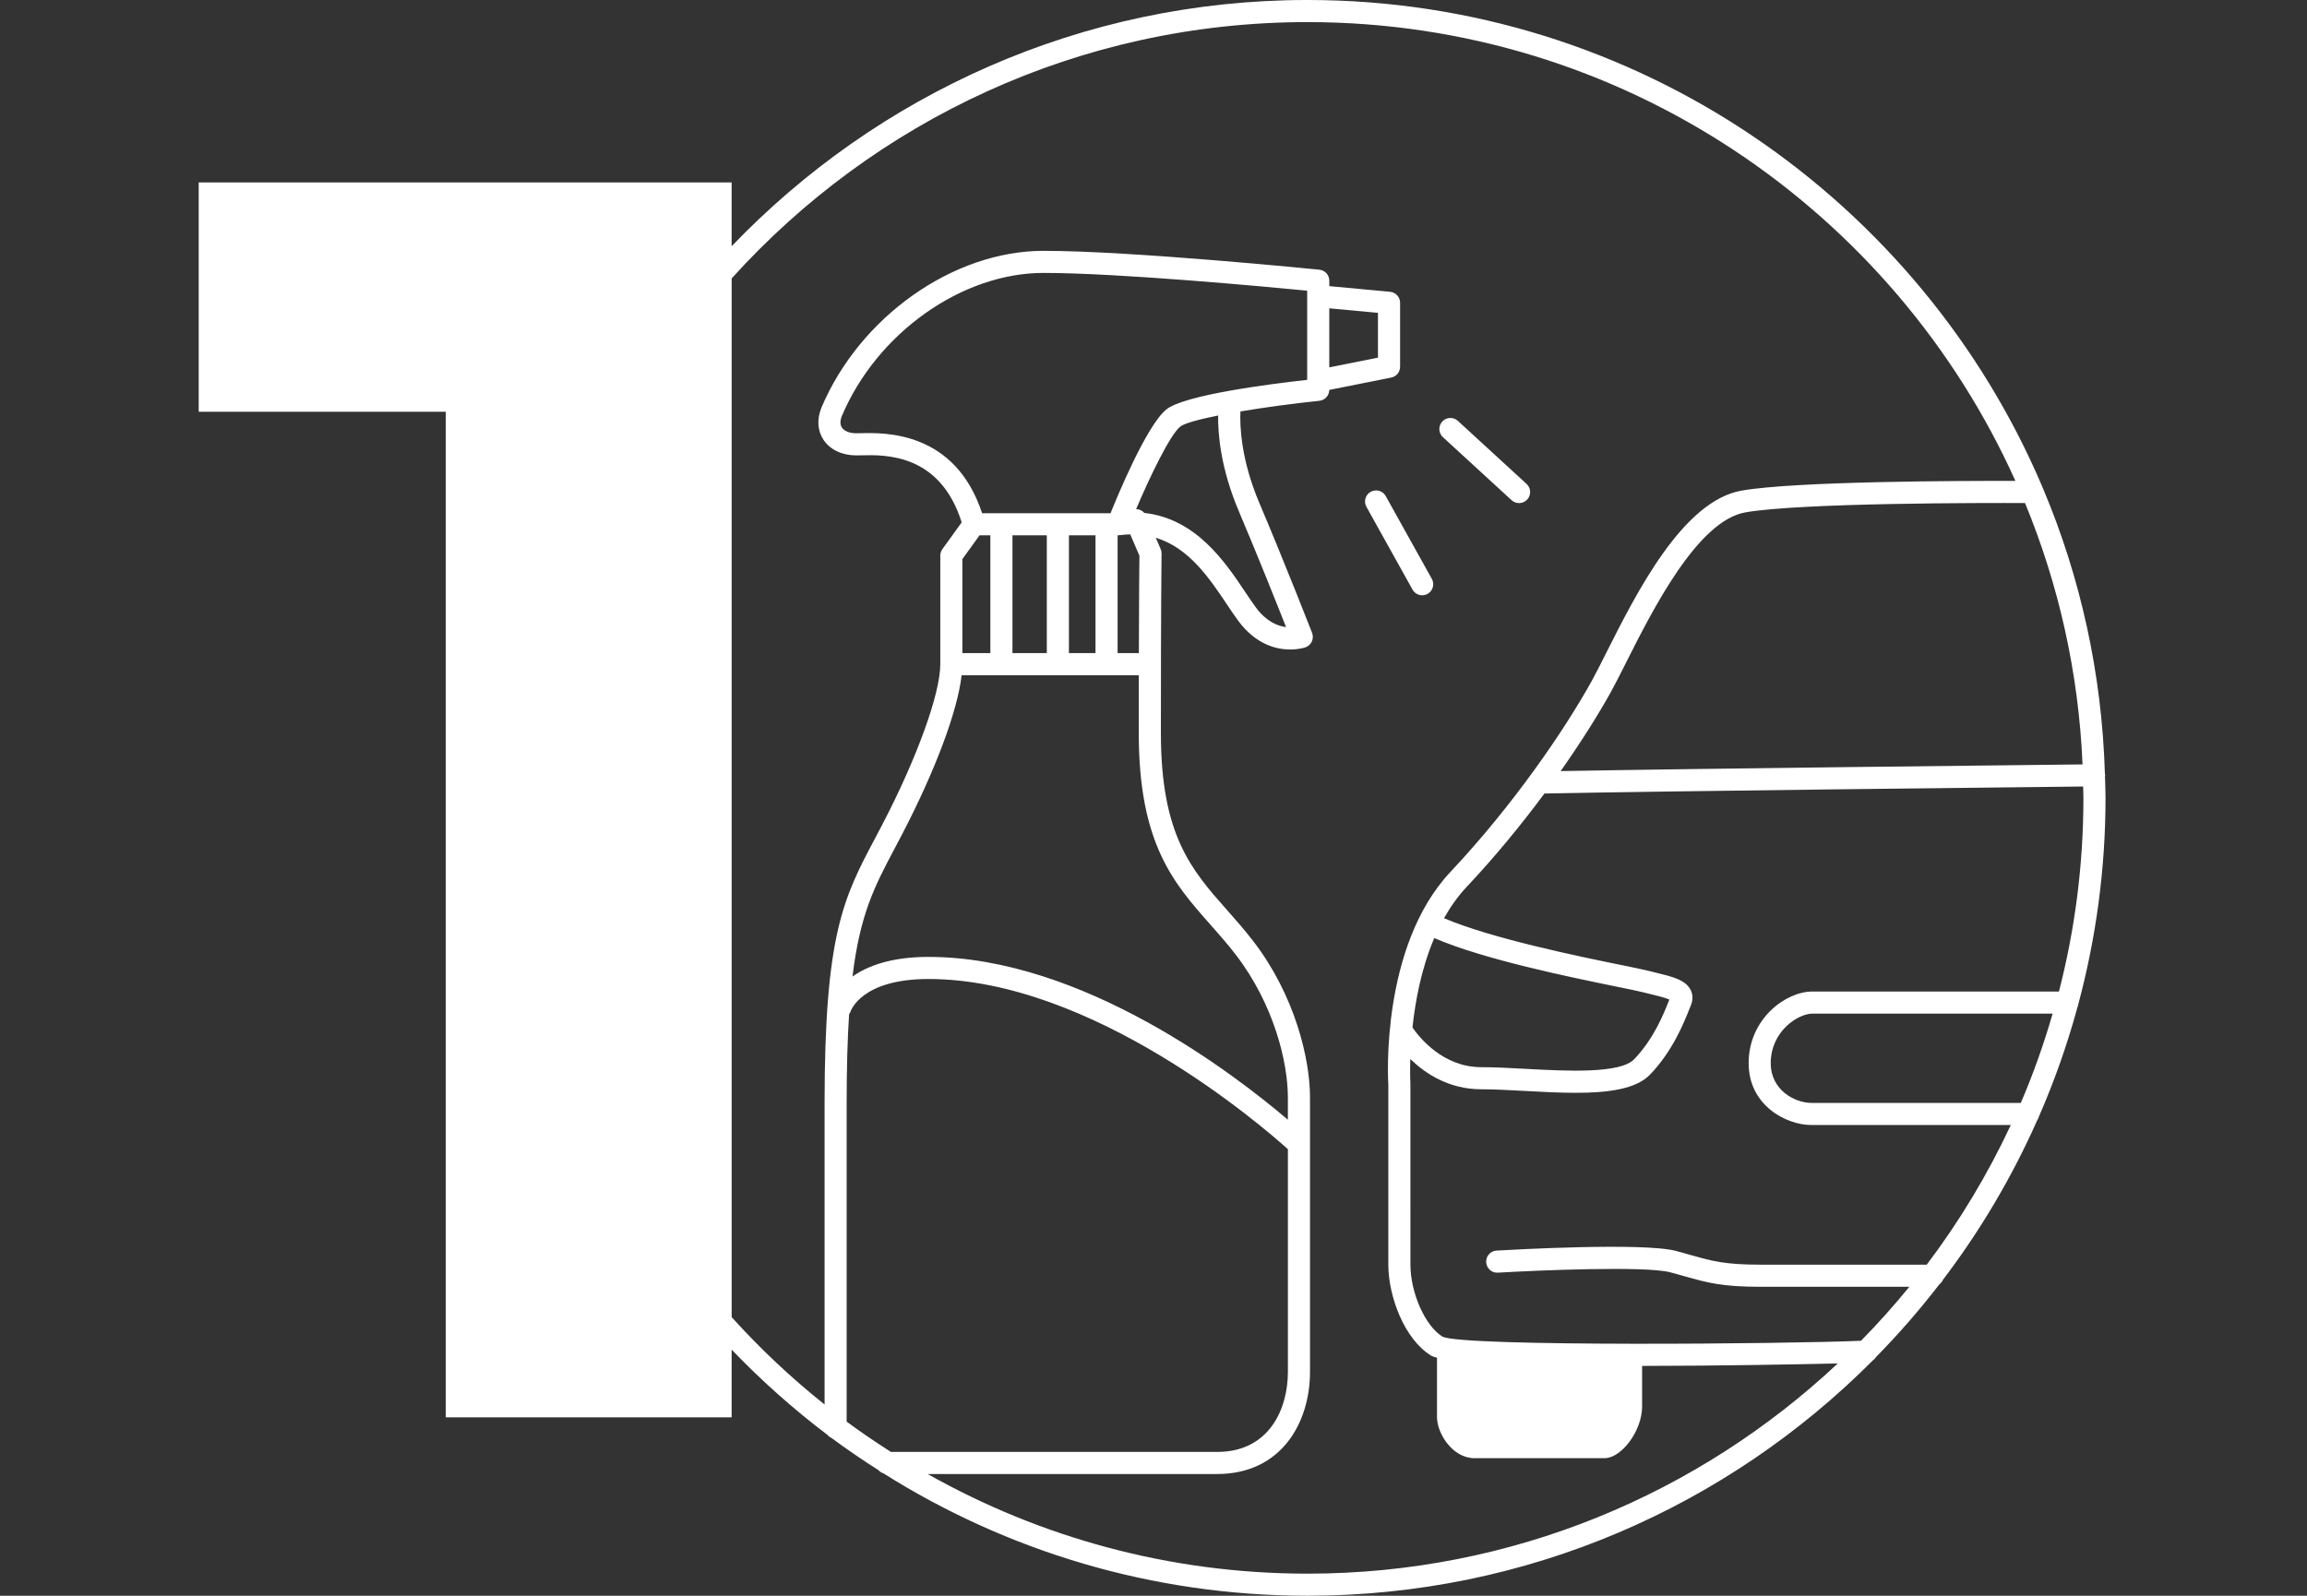
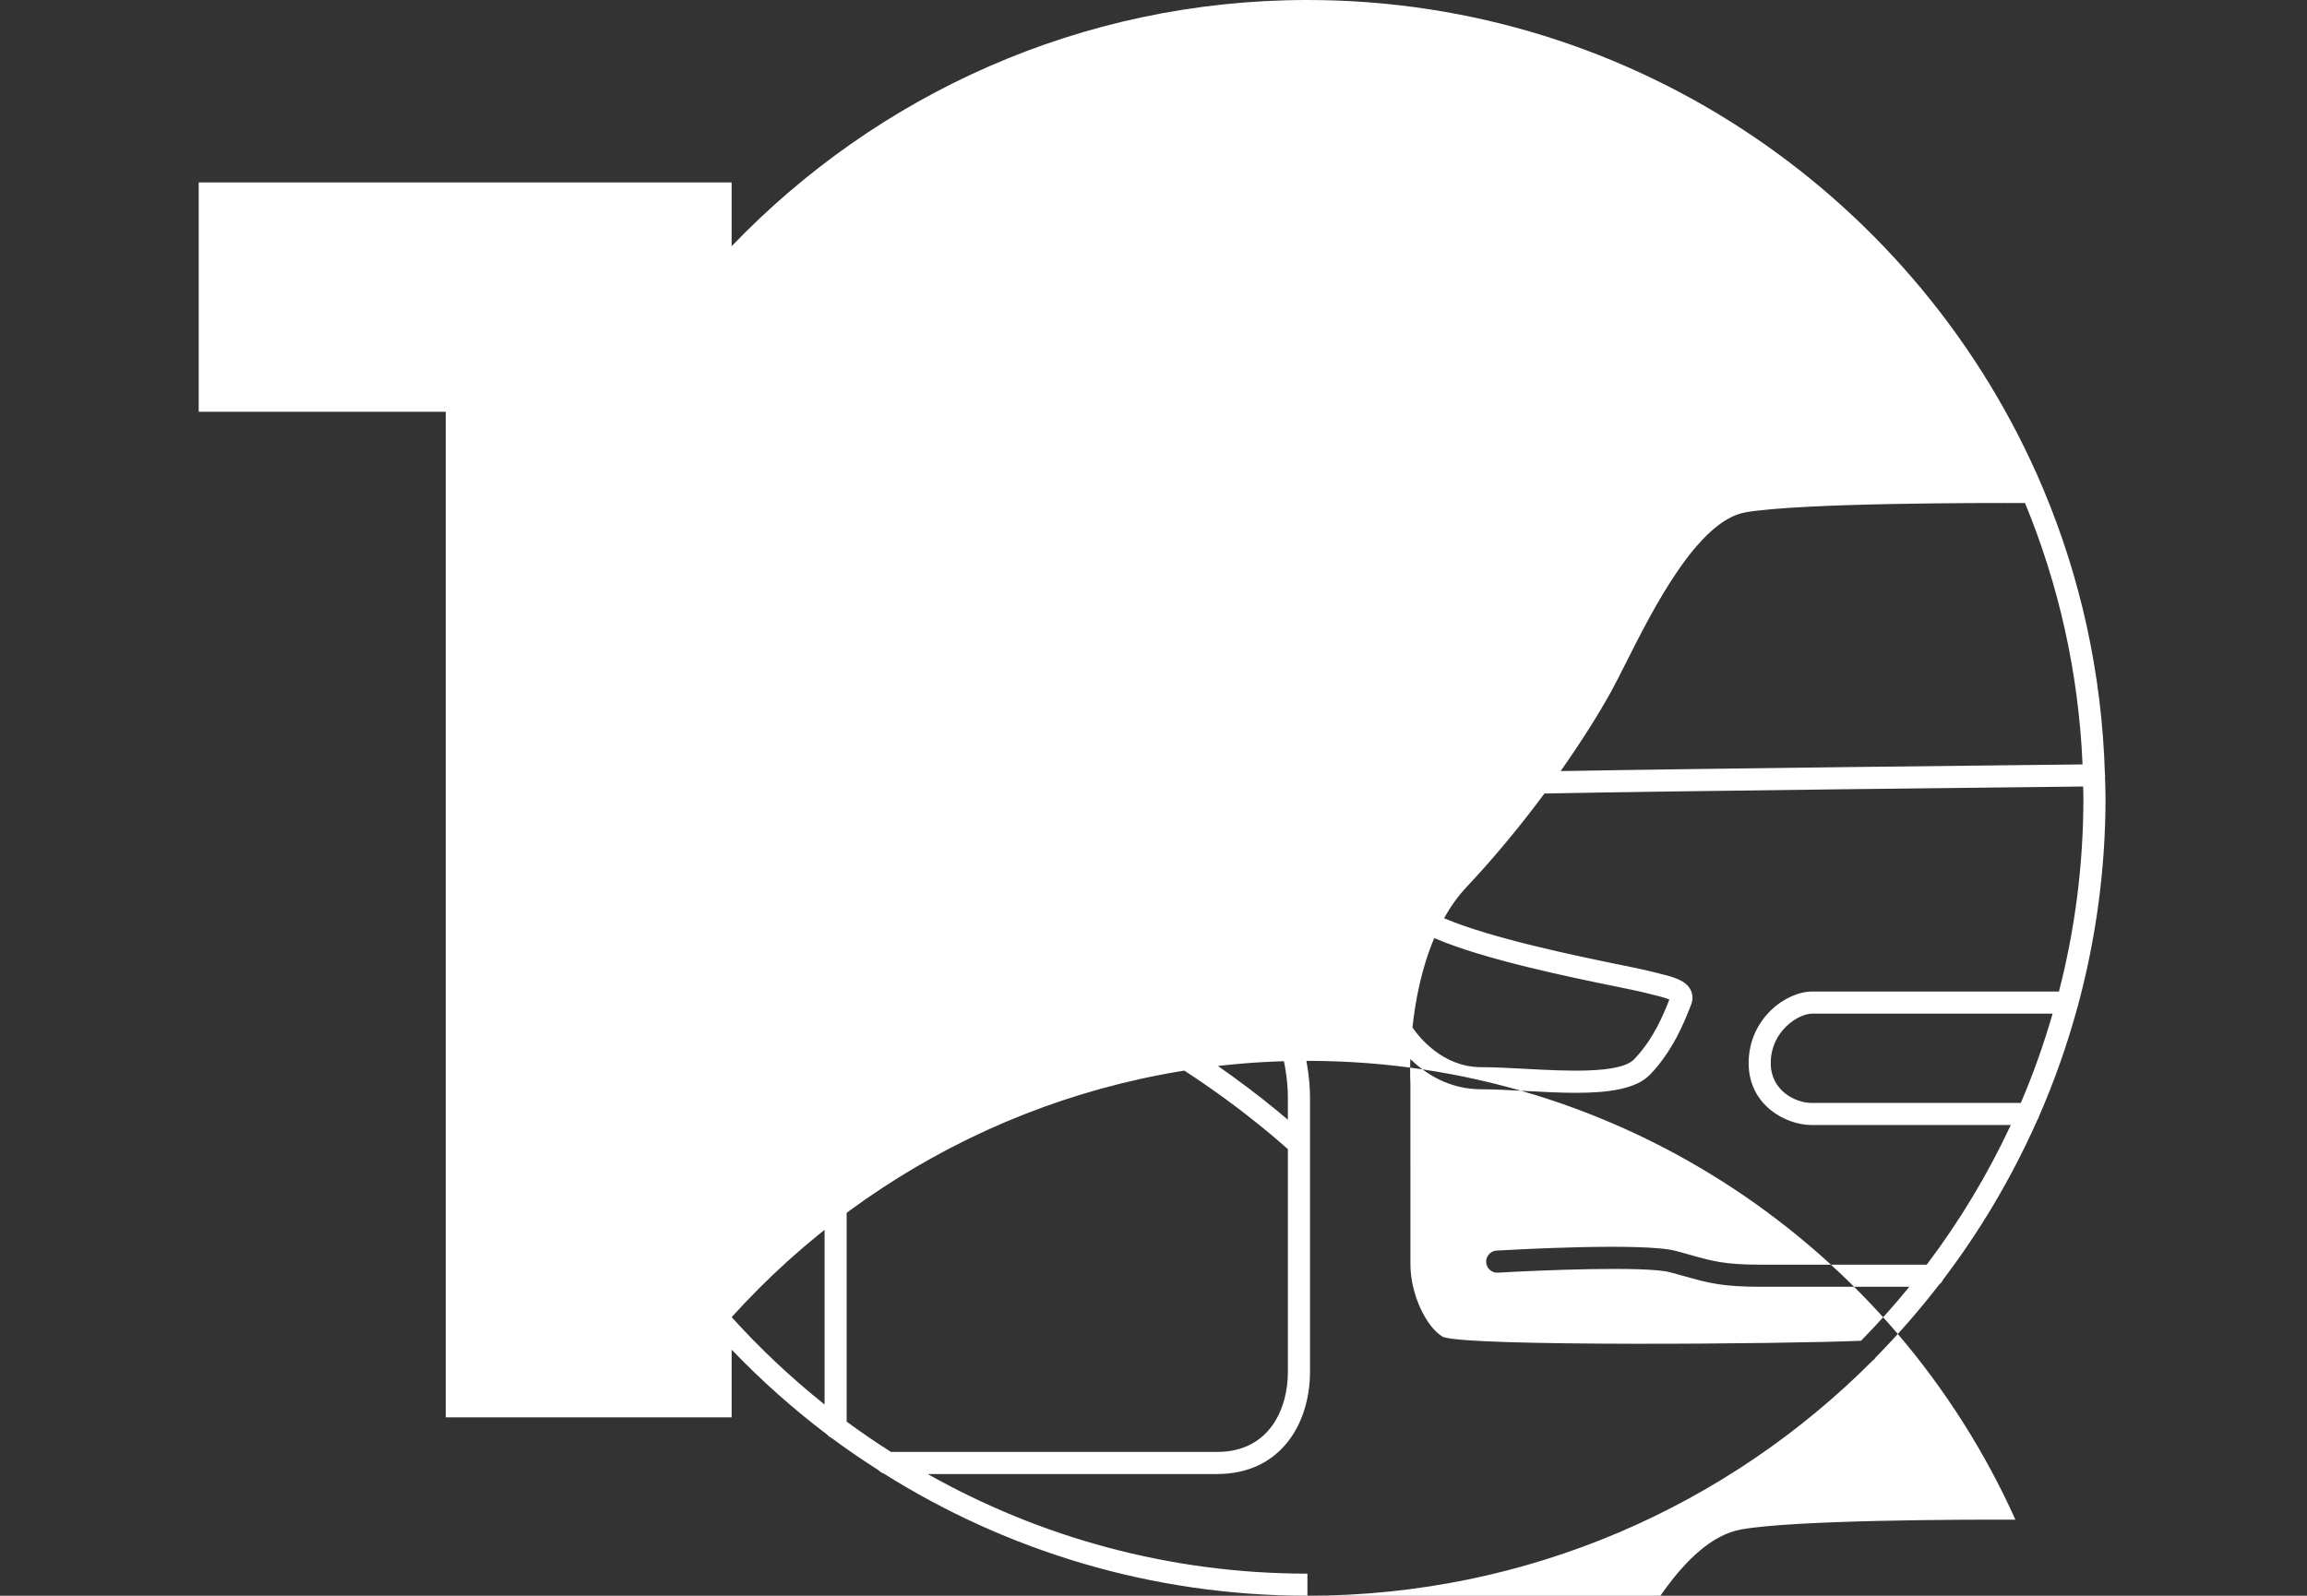
<svg xmlns="http://www.w3.org/2000/svg" viewBox="0 0 185 128">
  <rect x="0" y="0" width="185" height="128" fill="#333333" stroke="none" />
-   <path d="m168.799 62.275c.003-.032.018-.06.018-.093 0-.038-.018-.071-.023-.108-.241-8.077-1.968-15.787-4.945-22.851-.019-.063-.042-.12-.073-.176-9.745-22.928-32.491-39.047-58.933-39.047-18.133 0-34.516 7.593-46.173 19.751v-5.12h-42.735v18.396h19.812v80.66h22.924v-5.43c2.37 2.471 4.932 4.757 7.668 6.825.091.108.2.2.333.255 1.224.912 2.49 1.769 3.779 2.593.105.118.238.202.392.252 9.859 6.209 21.513 9.817 34.001 9.817 17.692 0 33.728-7.218 45.324-18.861.107-.072.193-.163.26-.273 1.814-1.842 3.512-3.797 5.093-5.846.125-.097.228-.216.287-.364 2.991-3.934 5.53-8.225 7.558-12.794.065-.091.111-.192.138-.304 1.233-2.818 2.266-5.741 3.086-8.752.036-.072.052-.152.066-.234 1.419-5.289 2.188-10.841 2.188-16.572 0-.579-.028-1.15-.044-1.725zm-1.797-.96c-5.16.056-30.697.335-41.852.536 1.677-2.383 3.049-4.581 4.023-6.335.334-.601.733-1.393 1.19-2.302 2.155-4.284 5.762-11.454 9.615-12.118 4.486-.772 19.231-.758 22.411-.745 2.685 6.511 4.297 13.57 4.612 20.963zm-99.108 52.718v-25.527c0-2.82.067-5.159.195-7.143.038-.062.081-.119.104-.191.034-.108.89-2.643 6.265-2.643 13.128 0 26.748 11.787 28.819 13.65v17.866c0 2.961-1.487 6.418-5.677 6.418h-26.156c-1.21-.773-2.398-1.578-3.55-2.43zm23.213-73.193c1.119-2.649 2.731-5.975 3.538-6.621.331-.265 1.48-.578 3.039-.89-.02 1.498.203 4.248 1.665 7.692 1.519 3.582 3.054 7.436 3.781 9.28-.666-.084-1.573-.436-2.404-1.555-.282-.38-.574-.818-.888-1.286-1.609-2.404-3.93-5.854-8.072-6.317-.169-.19-.406-.306-.658-.304zm.263 3.729c-.008.652-.031 3.039-.043 7.82h-1.705v-9.449h.019c.026 0 .05-.009.075-.011.015-.001.03.005.045.003.302-.041.592-.062.875-.068l.734 1.706zm2.168-11.733c-1.597 1.277-3.987 7.095-4.483 8.331h-10.299c-2.176-6.608-7.825-6.465-9.721-6.419-.14.003-.263.006-.367.006-.53 0-.96-.169-1.152-.453-.198-.292-.111-.673-.01-.925 2.81-6.655 9.613-11.485 16.175-11.485 6.032 0 17.956 1.117 21.143 1.426v7.152c-3.051.34-9.841 1.212-11.285 2.367zm-5.689 10.103v9.449h-2.131v-9.449zm-3.904 0v9.449h-2.754v-9.449zm-6.771 1.909 1.378-1.909h.866v9.449h-2.244zm14.149 9.313c-.002 1.378-.004 2.921-.004 4.64 0 8.873 2.789 12.025 5.742 15.363.67.757 1.362 1.54 2.023 2.398 3.094 4.015 4.192 8.68 4.192 11.454v1.801c-4.188-3.574-16.467-13.061-28.819-13.061-3.015 0-4.911.737-6.094 1.574.608-5.03 1.784-7.256 3.381-10.274l.576-1.094c2.695-5.172 4.467-9.933 4.794-12.801zm13.52 72.066c-11.058 0-21.443-2.913-30.452-7.991h23.209c5.146 0 7.45-4.114 7.45-8.191v-22.029c0-3.053-1.194-8.168-4.56-12.536-.698-.906-1.411-1.711-2.1-2.491-2.842-3.212-5.297-5.987-5.297-14.188 0-10.431.052-14.359.053-14.397.002-.125-.023-.248-.072-.363l-.391-.908c2.659.806 4.3 3.249 5.682 5.315.331.494.641.957.938 1.357 1.418 1.909 3.063 2.293 4.157 2.293.697 0 1.171-.156 1.219-.172.228-.079.414-.247.516-.465.101-.219.11-.47.022-.694-.021-.055-2.142-5.501-4.235-10.436-1.473-3.472-1.563-6.172-1.512-7.327 1.952-.329 4.228-.636 6.334-.856.448-.047.787-.422.792-.871l4.966-.99c.415-.083.713-.446.713-.869v-5.13c0-.458-.348-.84-.804-.883l-4.873-.453v-.437c0-.455-.345-.836-.797-.882-.15-.015-15.063-1.513-22.118-1.513-7.244 0-14.734 5.286-17.815 12.584-.377.942-.312 1.863.182 2.594.53.783 1.485 1.231 2.62 1.231.116 0 .254-.003.411-.007 1.909-.047 6.304-.143 8.037 5.379l-1.547 2.144c-.109.151-.168.333-.168.519v8.713c0 2.357-1.87 7.528-4.653 12.868l-.57 1.083c-2.53 4.779-4.057 7.664-4.057 21.28v24.152c-2.671-2.13-5.163-4.475-7.451-7.007v-83.321c11.394-12.616 27.871-20.559 46.171-20.559 25.257 0 47.032 15.134 56.774 36.803-4.368-.012-17.559.019-21.939.774-4.734.815-8.444 8.189-10.898 13.068-.444.883-.831 1.653-1.156 2.237-2.139 3.85-6.23 9.883-11.3 15.27-5.631 5.982-5.021 16.695-4.994 17.092v14.409c0 2.568 1.288 6.009 3.443 7.32.096.058.263.112.461.163v4.779c0 1.242 1.207 3.279 3.018 3.279h10.411c1.358 0 3.018-2.188 3.018-4.149v-3.254c6.157-.007 12.386-.12 15.691-.198-11.135 10.445-26.092 16.862-42.528 16.862zm1.753-96.759v-4.737l3.904.363v3.595zm8.419 45.777c3.965 1.716 10.859 3.127 14.688 3.91.935.191 1.638.335 1.989.422l.578.142c.545.132 1.254.303 1.599.457l-.056.138c-.422 1.058-1.208 3.028-2.771 4.654-1.133 1.179-5.495.941-8.682.769-1.286-.07-2.5-.135-3.58-.135-3.087 0-4.99-2.421-5.512-3.182.228-2.145.718-4.757 1.747-7.175zm47.035 13.223h-16.79c-1.316 0-3.263-1.013-3.263-3.187 0-2.572 2.205-3.975 3.338-3.975h19.268c-.711 2.451-1.558 4.845-2.553 7.163zm3.058-8.935h-19.772c-2.134 0-5.111 2.187-5.111 5.748 0 3.384 3.005 4.96 5.036 4.96h15.987c-1.859 3.979-4.119 7.734-6.742 11.203h-13.32c-2.862 0-3.877-.287-5.559-.763-.373-.105-.774-.219-1.23-.339-2.626-.695-13.191-.098-14.387-.028-.489.029-.862.448-.833.937s.451.867.937.833c3.172-.186 11.838-.555 13.829-.028.445.118.838.229 1.201.332 1.766.499 2.934.829 6.041.829h11.926c-1.224 1.504-2.518 2.947-3.874 4.329-6.029.264-31.637.484-33.542-.315-1.405-.855-2.592-3.514-2.592-5.806l-.002-14.465c-.002-.028-.044-.8-.007-2.012 1.195 1.16 3.09 2.426 5.686 2.426 1.032 0 2.223.064 3.484.133 1.387.075 2.79.151 4.105.151 2.582 0 4.827-.293 5.95-1.462 1.804-1.876 2.707-4.139 3.14-5.226l.132-.328c.227-.544.114-.974-.02-1.239-.41-.809-1.448-1.06-2.885-1.408l-.565-.138c-.364-.091-1.093-.241-2.064-.439-3.478-.711-10.444-2.137-14.259-3.766.507-.904 1.104-1.757 1.816-2.512 2.307-2.451 4.415-5.035 6.239-7.495.006 0 .011.004.018.004h.018c10.336-.203 37.844-.504 43.158-.561.004.305.023.607.023.913 0 5.361-.681 10.566-1.962 15.533zm-43.891-39.411c.17.156.385.233.599.233.24 0 .479-.097.654-.287.331-.361.307-.922-.054-1.253l-5.507-5.055c-.361-.331-.922-.306-1.253.054-.331.361-.307.922.054 1.253zm-7.17 7.627c.146 0 .294-.036.43-.112.428-.238.582-.778.343-1.205l-3.697-6.639c-.238-.428-.777-.581-1.205-.343s-.582.778-.343 1.205l3.697 6.639c.162.291.464.455.775.455z" fill="#fff" />
+   <path d="m168.799 62.275c.003-.032.018-.06.018-.093 0-.038-.018-.071-.023-.108-.241-8.077-1.968-15.787-4.945-22.851-.019-.063-.042-.12-.073-.176-9.745-22.928-32.491-39.047-58.933-39.047-18.133 0-34.516 7.593-46.173 19.751v-5.12h-42.735v18.396h19.812v80.66h22.924v-5.43c2.37 2.471 4.932 4.757 7.668 6.825.091.108.2.2.333.255 1.224.912 2.49 1.769 3.779 2.593.105.118.238.202.392.252 9.859 6.209 21.513 9.817 34.001 9.817 17.692 0 33.728-7.218 45.324-18.861.107-.072.193-.163.26-.273 1.814-1.842 3.512-3.797 5.093-5.846.125-.097.228-.216.287-.364 2.991-3.934 5.53-8.225 7.558-12.794.065-.091.111-.192.138-.304 1.233-2.818 2.266-5.741 3.086-8.752.036-.072.052-.152.066-.234 1.419-5.289 2.188-10.841 2.188-16.572 0-.579-.028-1.15-.044-1.725zm-1.797-.96c-5.16.056-30.697.335-41.852.536 1.677-2.383 3.049-4.581 4.023-6.335.334-.601.733-1.393 1.19-2.302 2.155-4.284 5.762-11.454 9.615-12.118 4.486-.772 19.231-.758 22.411-.745 2.685 6.511 4.297 13.57 4.612 20.963zm-99.108 52.718v-25.527c0-2.82.067-5.159.195-7.143.038-.062.081-.119.104-.191.034-.108.89-2.643 6.265-2.643 13.128 0 26.748 11.787 28.819 13.65v17.866c0 2.961-1.487 6.418-5.677 6.418h-26.156c-1.21-.773-2.398-1.578-3.55-2.43zm23.213-73.193c1.119-2.649 2.731-5.975 3.538-6.621.331-.265 1.48-.578 3.039-.89-.02 1.498.203 4.248 1.665 7.692 1.519 3.582 3.054 7.436 3.781 9.28-.666-.084-1.573-.436-2.404-1.555-.282-.38-.574-.818-.888-1.286-1.609-2.404-3.93-5.854-8.072-6.317-.169-.19-.406-.306-.658-.304zm.263 3.729c-.008.652-.031 3.039-.043 7.82h-1.705v-9.449h.019c.026 0 .05-.009.075-.011.015-.001.03.005.045.003.302-.041.592-.062.875-.068l.734 1.706zm2.168-11.733c-1.597 1.277-3.987 7.095-4.483 8.331h-10.299c-2.176-6.608-7.825-6.465-9.721-6.419-.14.003-.263.006-.367.006-.53 0-.96-.169-1.152-.453-.198-.292-.111-.673-.01-.925 2.81-6.655 9.613-11.485 16.175-11.485 6.032 0 17.956 1.117 21.143 1.426v7.152c-3.051.34-9.841 1.212-11.285 2.367zm-5.689 10.103v9.449h-2.131v-9.449zm-3.904 0v9.449h-2.754v-9.449zm-6.771 1.909 1.378-1.909h.866v9.449h-2.244zm14.149 9.313c-.002 1.378-.004 2.921-.004 4.64 0 8.873 2.789 12.025 5.742 15.363.67.757 1.362 1.54 2.023 2.398 3.094 4.015 4.192 8.68 4.192 11.454v1.801c-4.188-3.574-16.467-13.061-28.819-13.061-3.015 0-4.911.737-6.094 1.574.608-5.03 1.784-7.256 3.381-10.274l.576-1.094c2.695-5.172 4.467-9.933 4.794-12.801zm13.52 72.066c-11.058 0-21.443-2.913-30.452-7.991h23.209c5.146 0 7.45-4.114 7.45-8.191v-22.029c0-3.053-1.194-8.168-4.56-12.536-.698-.906-1.411-1.711-2.1-2.491-2.842-3.212-5.297-5.987-5.297-14.188 0-10.431.052-14.359.053-14.397.002-.125-.023-.248-.072-.363l-.391-.908c2.659.806 4.3 3.249 5.682 5.315.331.494.641.957.938 1.357 1.418 1.909 3.063 2.293 4.157 2.293.697 0 1.171-.156 1.219-.172.228-.079.414-.247.516-.465.101-.219.11-.47.022-.694-.021-.055-2.142-5.501-4.235-10.436-1.473-3.472-1.563-6.172-1.512-7.327 1.952-.329 4.228-.636 6.334-.856.448-.047.787-.422.792-.871l4.966-.99c.415-.083.713-.446.713-.869v-5.13c0-.458-.348-.84-.804-.883l-4.873-.453v-.437c0-.455-.345-.836-.797-.882-.15-.015-15.063-1.513-22.118-1.513-7.244 0-14.734 5.286-17.815 12.584-.377.942-.312 1.863.182 2.594.53.783 1.485 1.231 2.62 1.231.116 0 .254-.003.411-.007 1.909-.047 6.304-.143 8.037 5.379l-1.547 2.144c-.109.151-.168.333-.168.519v8.713c0 2.357-1.87 7.528-4.653 12.868l-.57 1.083c-2.53 4.779-4.057 7.664-4.057 21.28v24.152c-2.671-2.13-5.163-4.475-7.451-7.007c11.394-12.616 27.871-20.559 46.171-20.559 25.257 0 47.032 15.134 56.774 36.803-4.368-.012-17.559.019-21.939.774-4.734.815-8.444 8.189-10.898 13.068-.444.883-.831 1.653-1.156 2.237-2.139 3.85-6.23 9.883-11.3 15.27-5.631 5.982-5.021 16.695-4.994 17.092v14.409c0 2.568 1.288 6.009 3.443 7.32.096.058.263.112.461.163v4.779c0 1.242 1.207 3.279 3.018 3.279h10.411c1.358 0 3.018-2.188 3.018-4.149v-3.254c6.157-.007 12.386-.12 15.691-.198-11.135 10.445-26.092 16.862-42.528 16.862zm1.753-96.759v-4.737l3.904.363v3.595zm8.419 45.777c3.965 1.716 10.859 3.127 14.688 3.91.935.191 1.638.335 1.989.422l.578.142c.545.132 1.254.303 1.599.457l-.056.138c-.422 1.058-1.208 3.028-2.771 4.654-1.133 1.179-5.495.941-8.682.769-1.286-.07-2.5-.135-3.58-.135-3.087 0-4.99-2.421-5.512-3.182.228-2.145.718-4.757 1.747-7.175zm47.035 13.223h-16.79c-1.316 0-3.263-1.013-3.263-3.187 0-2.572 2.205-3.975 3.338-3.975h19.268c-.711 2.451-1.558 4.845-2.553 7.163zm3.058-8.935h-19.772c-2.134 0-5.111 2.187-5.111 5.748 0 3.384 3.005 4.96 5.036 4.96h15.987c-1.859 3.979-4.119 7.734-6.742 11.203h-13.32c-2.862 0-3.877-.287-5.559-.763-.373-.105-.774-.219-1.23-.339-2.626-.695-13.191-.098-14.387-.028-.489.029-.862.448-.833.937s.451.867.937.833c3.172-.186 11.838-.555 13.829-.028.445.118.838.229 1.201.332 1.766.499 2.934.829 6.041.829h11.926c-1.224 1.504-2.518 2.947-3.874 4.329-6.029.264-31.637.484-33.542-.315-1.405-.855-2.592-3.514-2.592-5.806l-.002-14.465c-.002-.028-.044-.8-.007-2.012 1.195 1.16 3.09 2.426 5.686 2.426 1.032 0 2.223.064 3.484.133 1.387.075 2.79.151 4.105.151 2.582 0 4.827-.293 5.95-1.462 1.804-1.876 2.707-4.139 3.14-5.226l.132-.328c.227-.544.114-.974-.02-1.239-.41-.809-1.448-1.06-2.885-1.408l-.565-.138c-.364-.091-1.093-.241-2.064-.439-3.478-.711-10.444-2.137-14.259-3.766.507-.904 1.104-1.757 1.816-2.512 2.307-2.451 4.415-5.035 6.239-7.495.006 0 .011.004.018.004h.018c10.336-.203 37.844-.504 43.158-.561.004.305.023.607.023.913 0 5.361-.681 10.566-1.962 15.533zm-43.891-39.411c.17.156.385.233.599.233.24 0 .479-.097.654-.287.331-.361.307-.922-.054-1.253l-5.507-5.055c-.361-.331-.922-.306-1.253.054-.331.361-.307.922.054 1.253zm-7.17 7.627c.146 0 .294-.036.43-.112.428-.238.582-.778.343-1.205l-3.697-6.639c-.238-.428-.777-.581-1.205-.343s-.582.778-.343 1.205l3.697 6.639c.162.291.464.455.775.455z" fill="#fff" />
</svg>